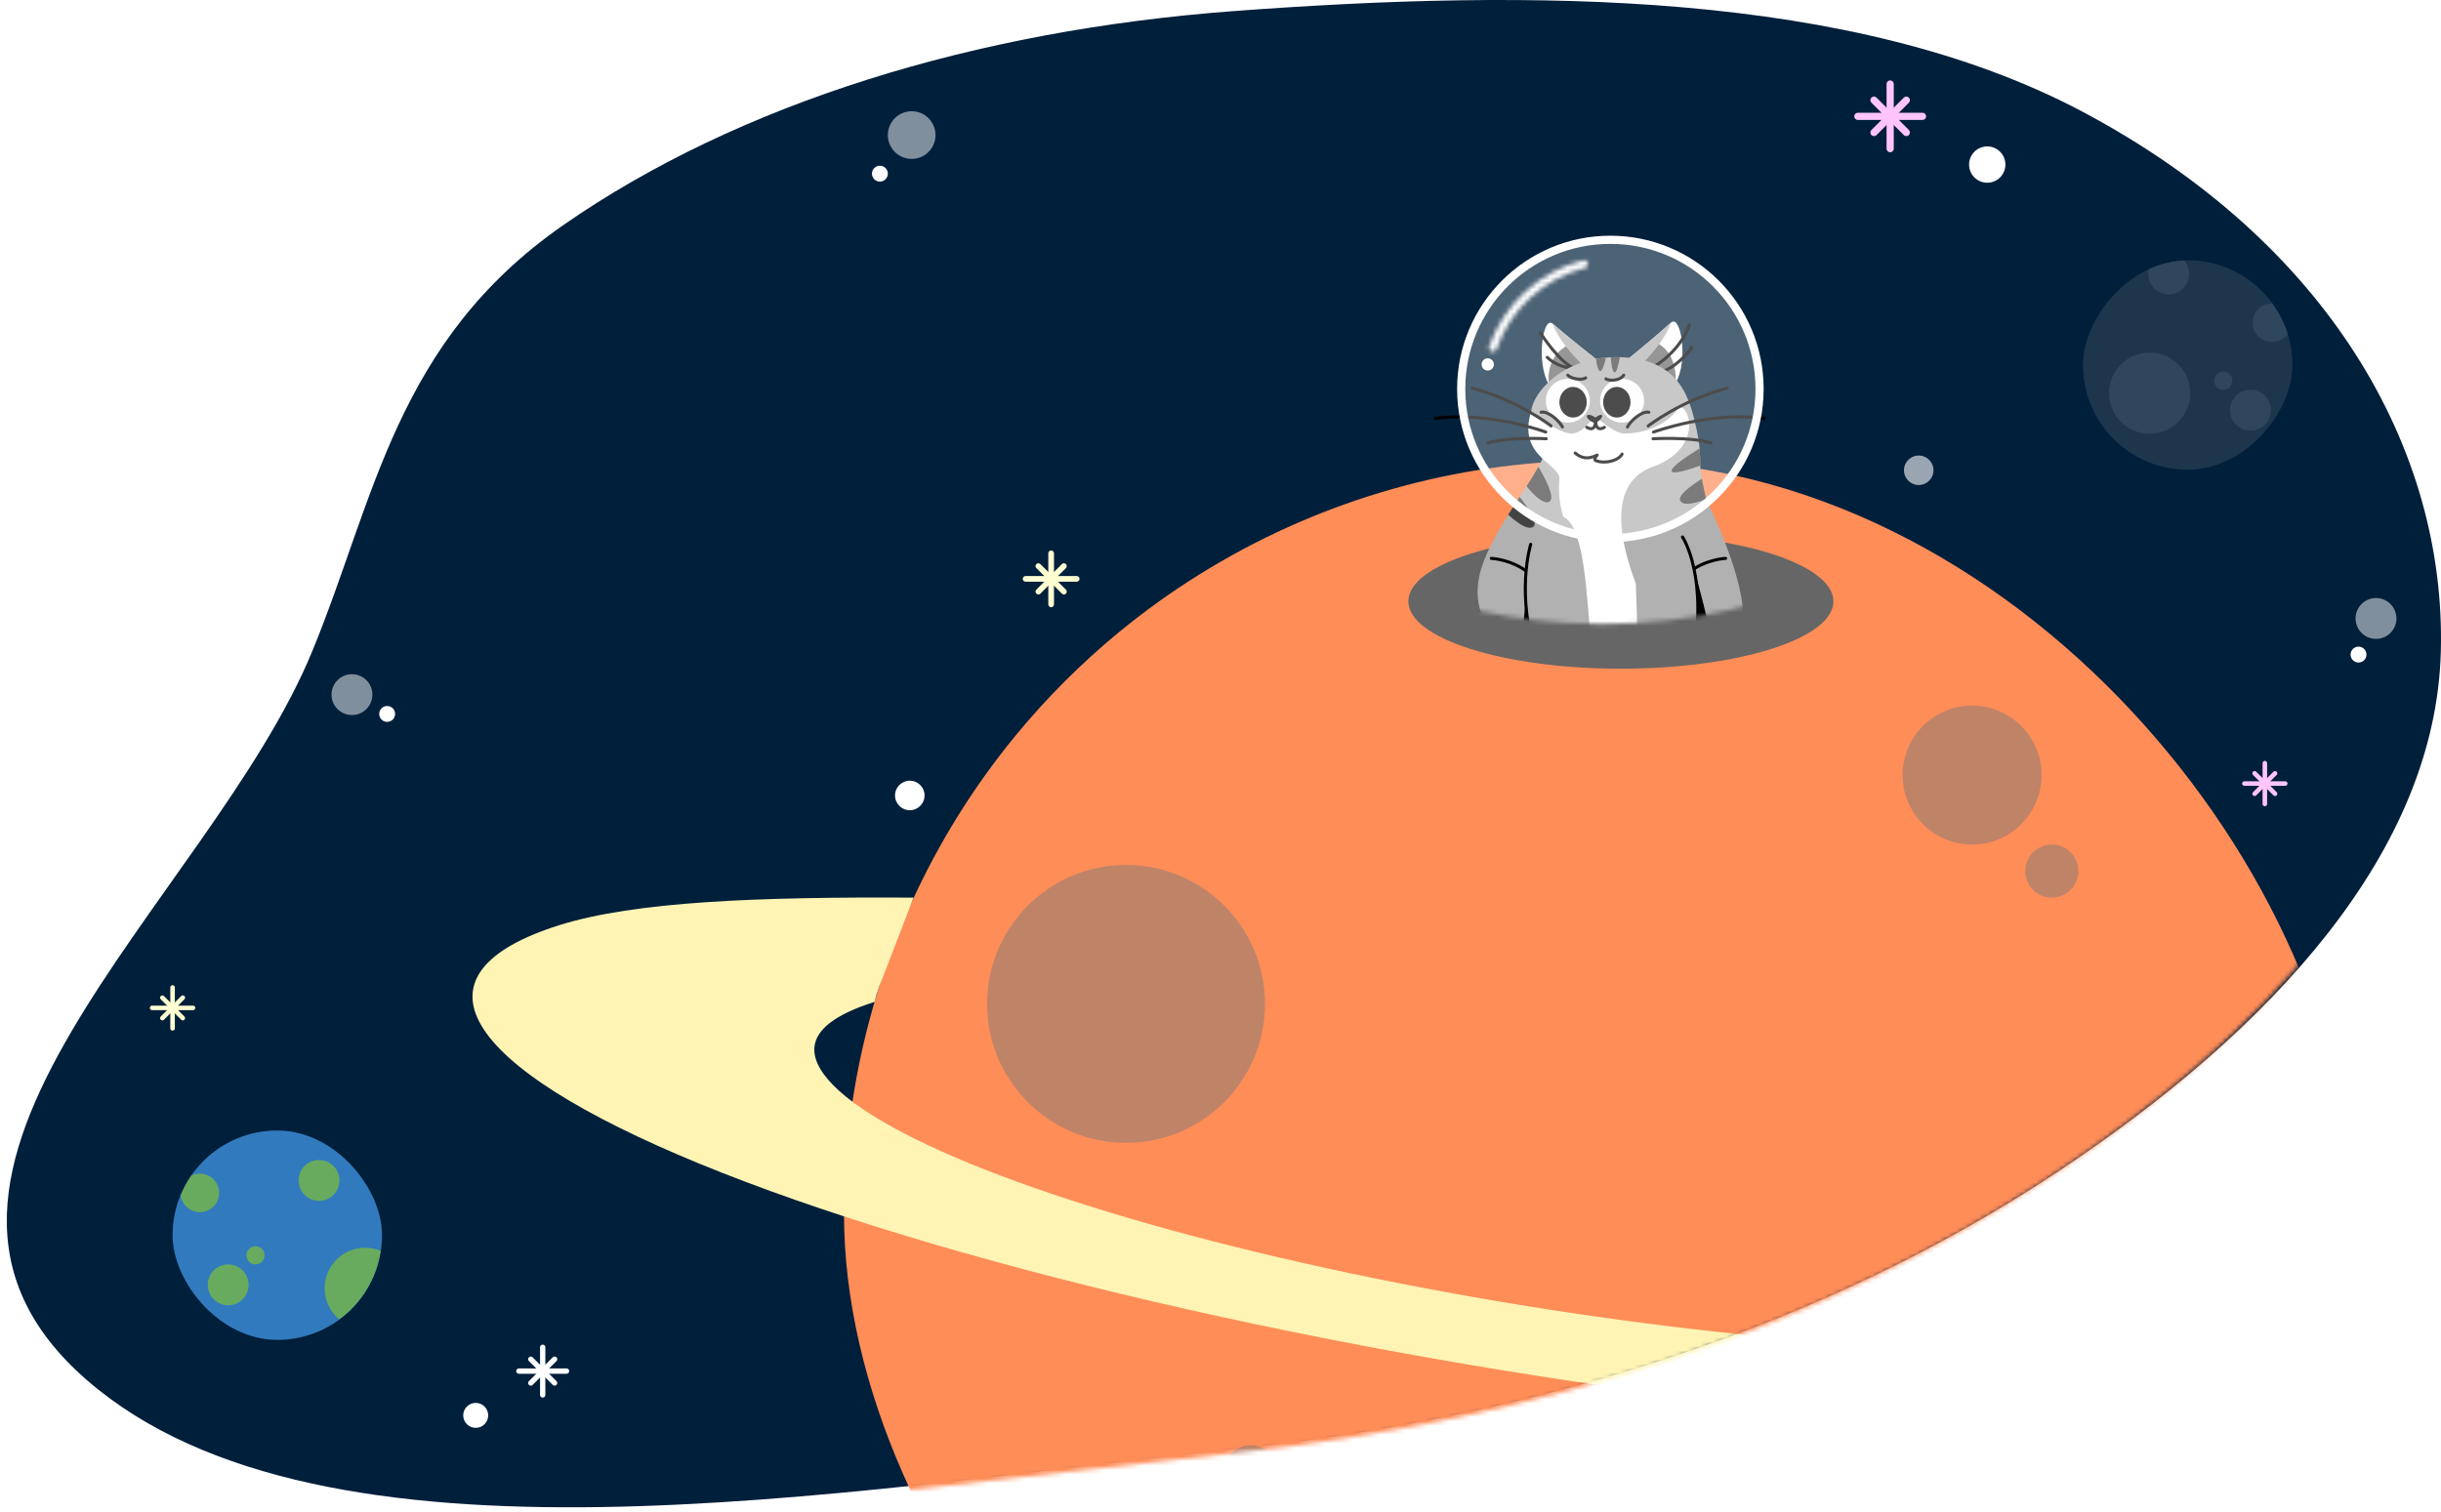
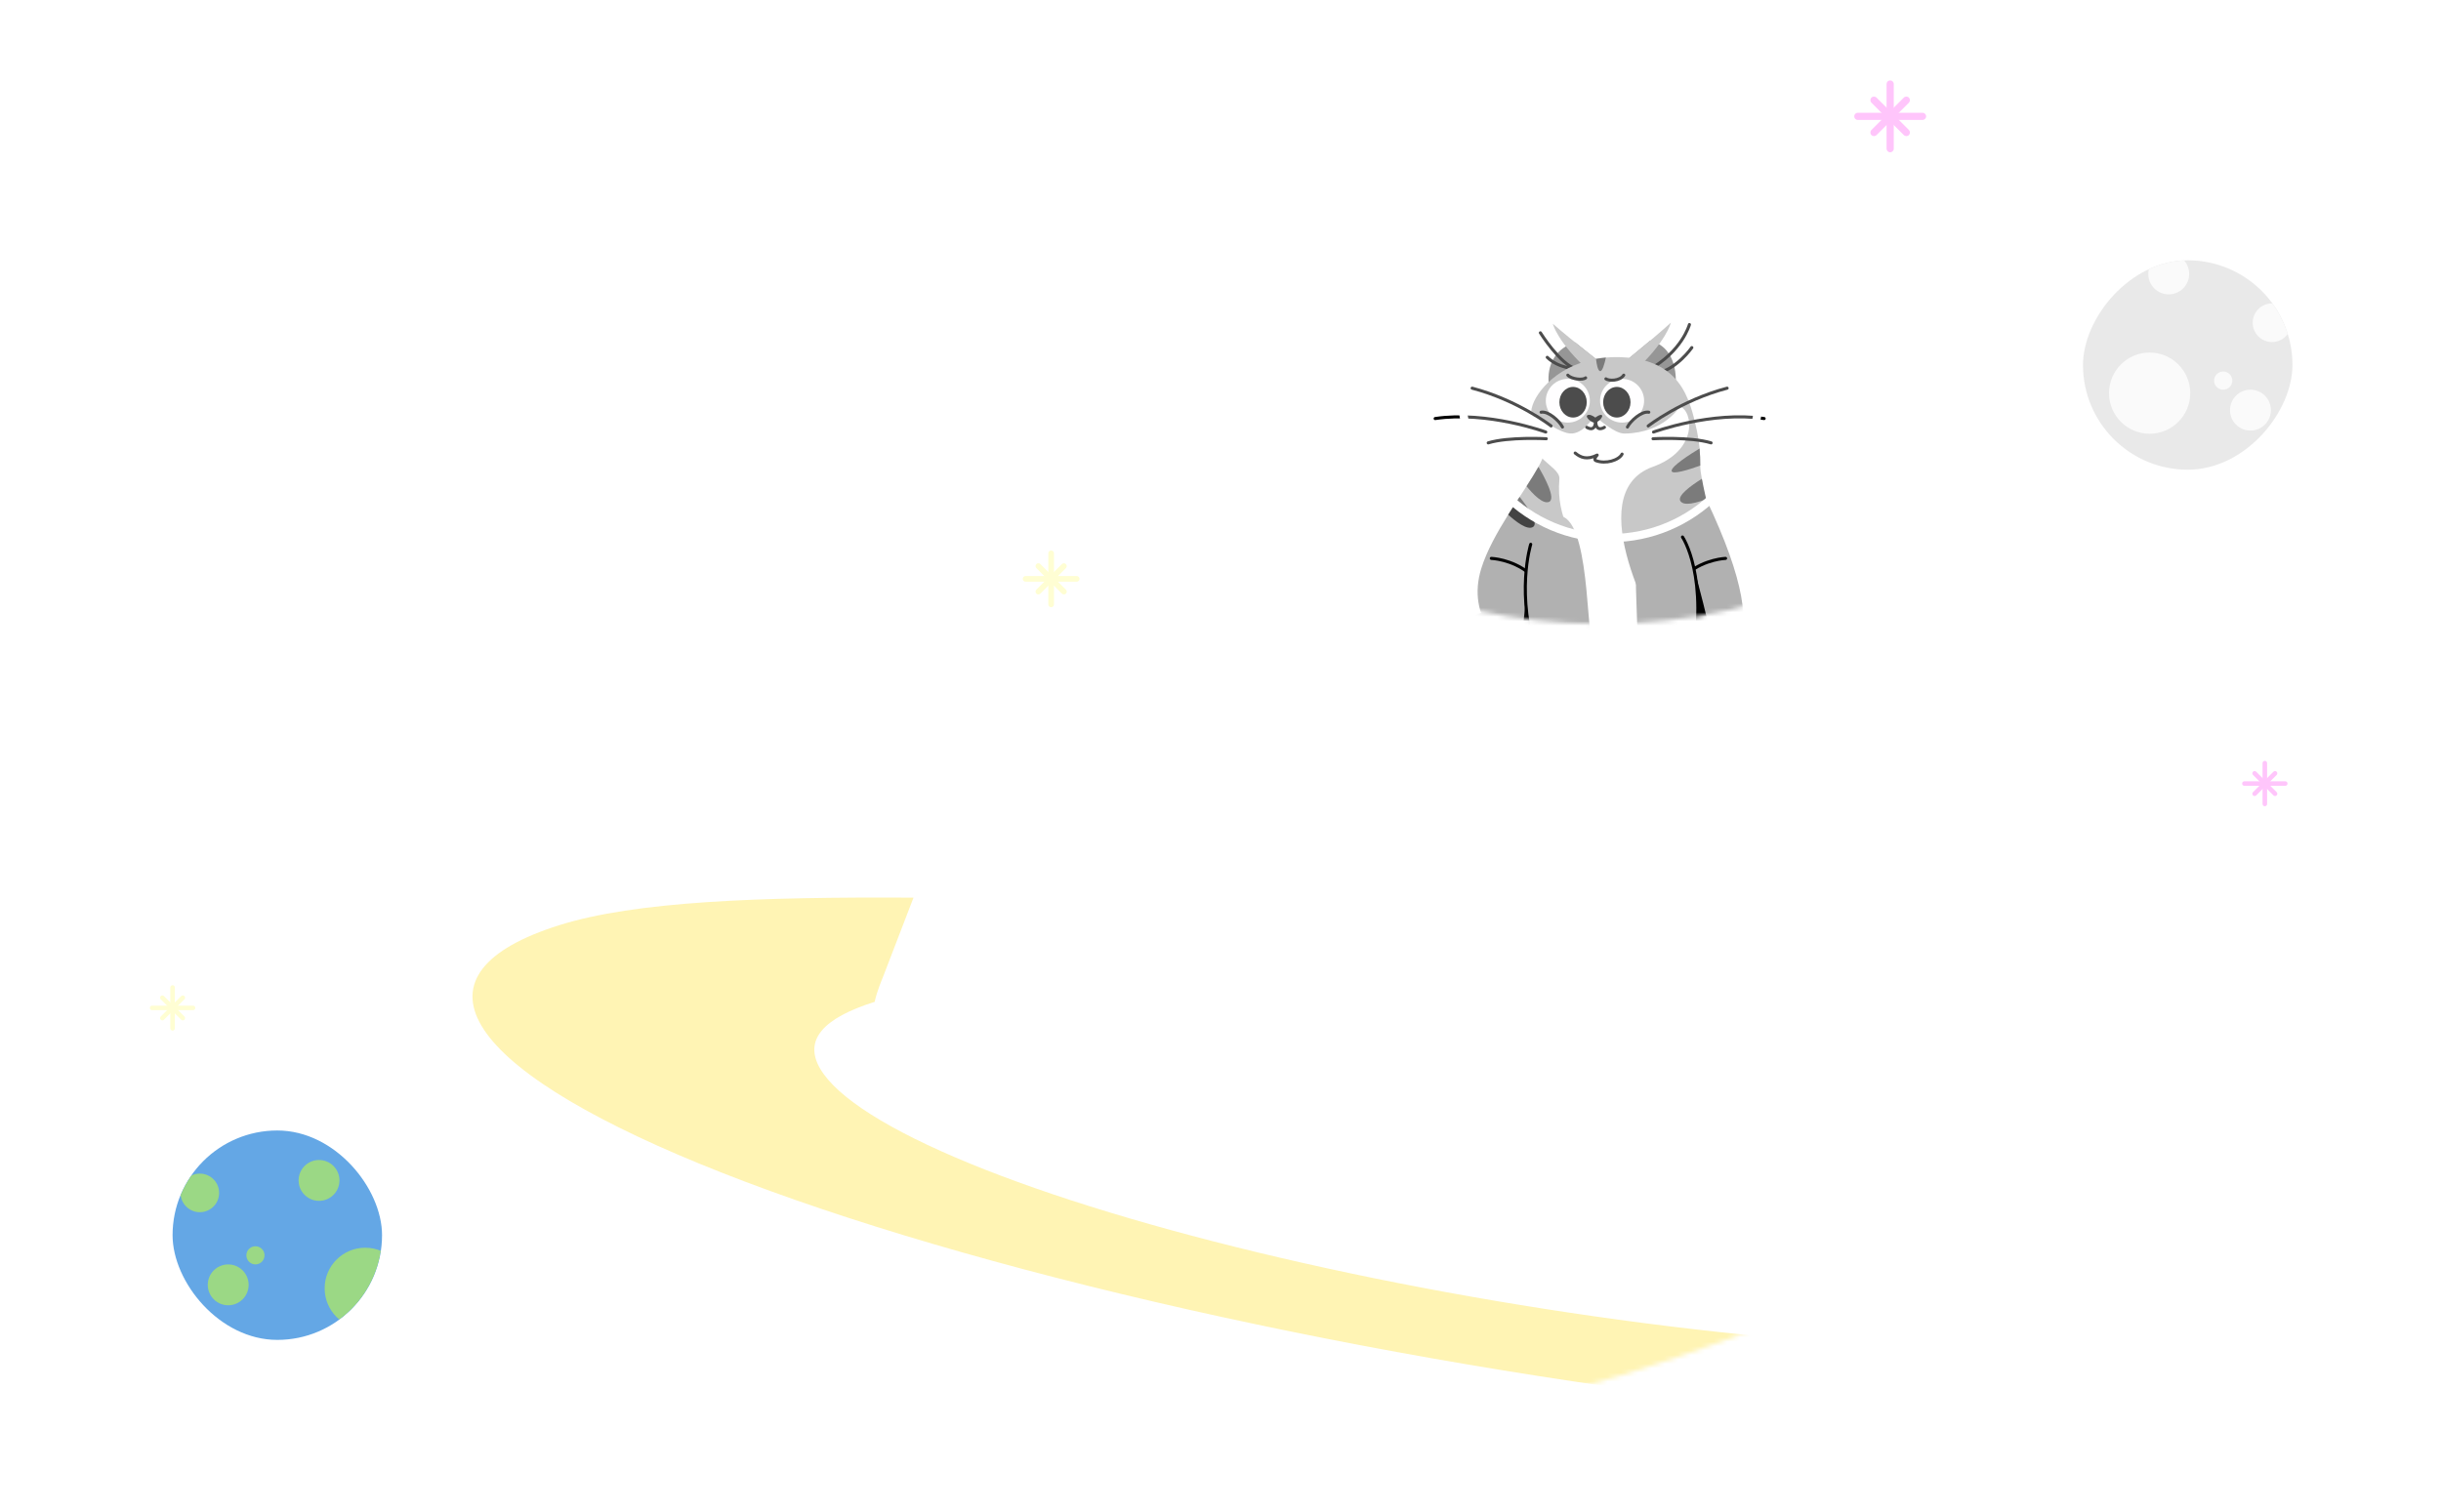
<svg xmlns="http://www.w3.org/2000/svg" width="552" height="342" viewBox="0 0 552 342" fill="none">
-   <path fill-rule="evenodd" clip-rule="evenodd" d="M551.962 147.374C550.782 192.593 513.971 232.898 464.672 265.487C414.224 298.835 350.765 320.276 278.982 327.823C189.96 337.183 73.163 358.523 19.745 312.268C-34.45 265.341 47.391 203.702 70.586 147.374C84.802 112.853 89.489 77.26 127.362 50.932C167.05 23.344 220.592 6.868 278.982 2.507C346.185 -2.511 418.983 -2.297 470.939 25.275C526.378 54.696 553.16 101.456 551.962 147.374Z" fill="#001F3B" />
  <mask id="mask0_6232_8733" style="mask-type:alpha" maskUnits="userSpaceOnUse" x="-1" y="1" width="552" height="341">
    <path fill-rule="evenodd" clip-rule="evenodd" d="M550.421 148.402C549.241 193.621 512.431 233.926 463.132 266.515C412.684 299.863 349.225 321.304 277.442 328.851C188.42 338.211 71.623 359.55 18.205 313.296C-35.99 266.369 45.85 204.73 69.046 148.402C83.261 113.881 87.949 78.288 125.821 51.96C165.509 24.371 219.052 7.895 277.442 3.535C344.644 -1.483 417.443 -1.269 469.399 26.303C524.837 55.724 551.619 102.484 550.421 148.402Z" fill="#001F3B" />
  </mask>
  <g mask="url(#mask0_6232_8733)">
    <g clip-path="url(#clip0_6232_8733)">
      <ellipse cx="361.393" cy="274.683" rx="170.529" ry="170.529" fill="#FF8D58" />
      <g filter="url(#filter0_i_6232_8733)">
        <ellipse cx="249.093" cy="223.386" rx="31.425" ry="31.425" fill="#BF8368" />
      </g>
      <g filter="url(#filter1_i_6232_8733)">
        <ellipse cx="361.855" cy="125.863" rx="48.062" ry="15.239" fill="#666666" />
      </g>
      <g filter="url(#filter2_i_6232_8733)">
        <ellipse cx="519.908" cy="314.892" rx="24.956" ry="24.956" fill="#D9D9D9" />
      </g>
      <g filter="url(#filter3_i_6232_8733)">
        <ellipse cx="440.419" cy="171.626" rx="15.713" ry="15.713" fill="#BF8368" />
      </g>
      <g filter="url(#filter4_i_6232_8733)">
        <ellipse cx="15.713" cy="15.713" rx="15.713" ry="15.713" transform="matrix(1 0 0 -1 243.549 366.651)" fill="#BF8368" />
      </g>
      <g filter="url(#filter5_i_6232_8733)">
        <circle cx="462.139" cy="193.346" r="6.008" fill="#BF8368" />
      </g>
      <g filter="url(#filter6_i_6232_8733)">
        <circle cx="6.008" cy="6.008" r="6.008" transform="matrix(1 0 0 -1 274.973 335.225)" fill="#BF8368" />
      </g>
    </g>
    <path d="M593.367 291.627C600.87 301.35 596.76 309.537 581.461 315.341C566.162 321.145 540.229 324.357 506.341 324.643C472.454 324.93 431.84 322.282 388.697 316.972C345.553 311.662 301.445 303.884 260.928 294.44C220.41 284.996 184.954 274.229 158.222 263.252C131.489 252.275 114.45 241.485 108.865 231.998C103.279 222.511 109.35 214.67 126.45 209.285C143.55 203.901 171.5 202.85 206.576 203.051L199.644 221.075C199.644 221.075 198.258 224.31 197.795 226.62C186.086 230.307 181.667 235.278 185.492 241.775C189.317 248.271 200.984 255.659 219.289 263.176C237.594 270.693 261.873 278.065 289.617 284.532C317.361 290.999 347.565 296.325 377.107 299.961C406.649 303.597 434.459 305.41 457.664 305.214C480.869 305.017 498.626 302.818 509.102 298.844C519.578 294.87 522.393 289.264 517.255 282.606L593.367 291.627Z" fill="#FFF4B4" />
    <circle cx="533.347" cy="148.069" r="1.797" transform="rotate(87.097 533.347 148.069)" fill="white" />
    <circle cx="537.302" cy="139.898" r="4.621" transform="rotate(87.097 537.302 139.898)" fill="white" fill-opacity="0.5" />
  </g>
  <g opacity="0.2">
    <g clip-path="url(#clip1_6232_8733)">
      <circle cx="23.685" cy="23.685" r="23.685" transform="matrix(-1 0 0 1 518.409 58.88)" fill="#939393" />
      <g filter="url(#filter7_i_6232_8733)">
        <circle cx="4.365" cy="4.365" r="4.365" transform="matrix(-1 0 0 1 517.383 68.124)" fill="#E6E6E6" />
      </g>
      <g filter="url(#filter8_i_6232_8733)">
        <circle cx="9.179" cy="9.179" r="9.179" transform="matrix(-1 0 0 1 493.249 78.393)" fill="#E6E6E6" />
      </g>
      <g filter="url(#filter9_i_6232_8733)">
        <circle cx="4.621" cy="4.621" r="4.621" transform="matrix(-1 0 0 1 494.276 56.827)" fill="#E6E6E6" />
      </g>
      <g filter="url(#filter10_i_6232_8733)">
        <circle cx="508.14" cy="92.259" r="4.621" transform="rotate(180 508.14 92.259)" fill="#E6E6E6" />
      </g>
      <g filter="url(#filter11_i_6232_8733)">
        <ellipse cx="502.491" cy="85.582" rx="2.054" ry="2.054" transform="rotate(180 502.491 85.582)" fill="#E6E6E6" />
      </g>
    </g>
  </g>
  <path fill-rule="evenodd" clip-rule="evenodd" d="M231.283 130.94C231.283 130.586 231.571 130.298 231.925 130.298H243.479C243.833 130.298 244.121 130.586 244.121 130.94C244.121 131.295 243.833 131.582 243.479 131.582H231.925C231.571 131.582 231.283 131.295 231.283 130.94Z" fill="#FFFED3" />
  <path fill-rule="evenodd" clip-rule="evenodd" d="M237.702 124.521C238.057 124.521 238.344 124.808 238.344 125.163V136.716C238.344 137.071 238.057 137.358 237.702 137.358C237.348 137.358 237.061 137.071 237.061 136.716V125.163C237.061 124.808 237.348 124.521 237.702 124.521Z" fill="#FFFED3" />
  <path fill-rule="evenodd" clip-rule="evenodd" d="M234.36 127.597C234.611 127.347 235.017 127.347 235.268 127.597L241.044 133.374C241.295 133.625 241.295 134.031 241.044 134.282C240.794 134.532 240.387 134.532 240.137 134.282L234.36 128.505C234.109 128.254 234.109 127.848 234.36 127.597Z" fill="#FFFED3" />
  <path fill-rule="evenodd" clip-rule="evenodd" d="M241.044 127.597C241.295 127.848 241.295 128.254 241.044 128.505L235.268 134.282C235.017 134.532 234.611 134.532 234.36 134.282C234.109 134.031 234.109 133.625 234.36 133.374L240.137 127.597C240.387 127.347 240.794 127.347 241.044 127.597Z" fill="#FFFED3" />
  <path fill-rule="evenodd" clip-rule="evenodd" d="M507.027 177.24C507.027 176.956 507.257 176.727 507.54 176.727H516.783C517.067 176.727 517.297 176.956 517.297 177.24C517.297 177.524 517.067 177.754 516.783 177.754H507.54C507.257 177.754 507.027 177.524 507.027 177.24Z" fill="#FFC5FB" />
  <path fill-rule="evenodd" clip-rule="evenodd" d="M512.162 172.105C512.445 172.105 512.675 172.335 512.675 172.619V181.862C512.675 182.145 512.445 182.375 512.162 182.375C511.878 182.375 511.648 182.145 511.648 181.862V172.619C511.648 172.335 511.878 172.105 512.162 172.105Z" fill="#FFC5FB" />
  <path fill-rule="evenodd" clip-rule="evenodd" d="M509.488 174.567C509.688 174.367 510.013 174.367 510.214 174.567L514.835 179.189C515.036 179.389 515.036 179.714 514.835 179.915C514.635 180.115 514.31 180.115 514.109 179.915L509.488 175.294C509.287 175.093 509.287 174.768 509.488 174.567Z" fill="#FFC5FB" />
  <path fill-rule="evenodd" clip-rule="evenodd" d="M514.835 174.567C515.036 174.768 515.036 175.093 514.835 175.294L510.214 179.915C510.013 180.115 509.688 180.115 509.488 179.915C509.287 179.714 509.287 179.389 509.488 179.189L514.109 174.567C514.31 174.367 514.635 174.367 514.835 174.567Z" fill="#FFC5FB" />
  <path fill-rule="evenodd" clip-rule="evenodd" d="M419.306 26.316C419.306 25.867 419.67 25.503 420.119 25.503H434.753C435.202 25.503 435.566 25.867 435.566 26.316C435.566 26.765 435.202 27.13 434.753 27.13H420.119C419.67 27.13 419.306 26.765 419.306 26.316Z" fill="#FFC5FB" />
  <path fill-rule="evenodd" clip-rule="evenodd" d="M427.436 18.186C427.885 18.186 428.249 18.55 428.249 18.999V33.633C428.249 34.083 427.885 34.447 427.436 34.447C426.987 34.447 426.623 34.083 426.623 33.633V18.999C426.623 18.55 426.987 18.186 427.436 18.186Z" fill="#FFC5FB" />
  <path fill-rule="evenodd" clip-rule="evenodd" d="M423.203 22.083C423.52 21.765 424.035 21.765 424.353 22.083L431.67 29.4C431.987 29.718 431.987 30.232 431.67 30.55C431.352 30.867 430.838 30.867 430.52 30.55L423.203 23.233C422.885 22.915 422.885 22.4 423.203 22.083Z" fill="#FFC5FB" />
  <path fill-rule="evenodd" clip-rule="evenodd" d="M431.67 22.083C431.987 22.4 431.987 22.915 431.67 23.233L424.353 30.55C424.035 30.867 423.52 30.867 423.203 30.55C422.885 30.232 422.885 29.718 423.203 29.4L430.52 22.083C430.838 21.765 431.352 21.765 431.67 22.083Z" fill="#FFC5FB" />
  <path fill-rule="evenodd" clip-rule="evenodd" d="M116.732 310.148C116.732 309.817 117.001 309.549 117.331 309.549H128.115C128.446 309.549 128.714 309.817 128.714 310.148C128.714 310.479 128.446 310.747 128.115 310.747H117.331C117.001 310.747 116.732 310.479 116.732 310.148Z" fill="white" />
  <path fill-rule="evenodd" clip-rule="evenodd" d="M122.723 304.157C123.054 304.157 123.322 304.425 123.322 304.756V315.54C123.322 315.87 123.054 316.139 122.723 316.139C122.392 316.139 122.124 315.87 122.124 315.54V304.756C122.124 304.425 122.392 304.157 122.723 304.157Z" fill="white" />
  <path fill-rule="evenodd" clip-rule="evenodd" d="M119.604 307.029C119.838 306.795 120.217 306.795 120.451 307.029L125.843 312.421C126.076 312.655 126.076 313.034 125.843 313.268C125.609 313.502 125.229 313.502 124.995 313.268L119.604 307.876C119.37 307.642 119.37 307.263 119.604 307.029Z" fill="white" />
  <path fill-rule="evenodd" clip-rule="evenodd" d="M125.843 307.029C126.076 307.263 126.076 307.642 125.843 307.876L120.451 313.268C120.217 313.502 119.838 313.502 119.604 313.268C119.37 313.034 119.37 312.655 119.604 312.421L124.995 307.029C125.229 306.795 125.609 306.795 125.843 307.029Z" fill="white" />
  <g clip-path="url(#clip2_6232_8733)">
    <path d="M34.404 227.99H43.646" stroke="#FFFED3" stroke-width="1.027" stroke-linecap="round" stroke-linejoin="round" />
    <path d="M39.025 232.612V223.369" stroke="#FFFED3" stroke-width="1.027" stroke-linecap="round" stroke-linejoin="round" />
    <path d="M36.715 225.679L41.336 230.3" stroke="#FFFED3" stroke-width="1.027" stroke-linecap="round" stroke-linejoin="round" />
    <path d="M36.715 230.3L41.336 225.679" stroke="#FFFED3" stroke-width="1.027" stroke-linecap="round" stroke-linejoin="round" />
  </g>
  <g opacity="0.8">
    <g clip-path="url(#clip3_6232_8733)">
      <circle cx="62.71" cy="279.403" r="23.685" fill="#3D91DE" />
      <g filter="url(#filter12_i_6232_8733)">
        <circle cx="44.417" cy="269.326" r="4.365" fill="#82CE66" />
      </g>
      <g filter="url(#filter13_i_6232_8733)">
        <circle cx="80.554" cy="290.058" r="9.179" fill="#82CE66" />
      </g>
      <g filter="url(#filter14_i_6232_8733)">
        <circle cx="71.375" cy="266.502" r="4.621" fill="#82CE66" />
      </g>
      <g filter="url(#filter15_i_6232_8733)">
        <circle cx="4.621" cy="4.621" r="4.621" transform="matrix(1 0 0 -1 46.215 294.745)" fill="#82CE66" />
      </g>
      <g filter="url(#filter16_i_6232_8733)">
        <ellipse cx="2.054" cy="2.054" rx="2.054" ry="2.054" transform="matrix(1 0 0 -1 55.457 285.501)" fill="#82CE66" />
      </g>
    </g>
  </g>
  <circle cx="433.897" cy="106.378" r="3.338" fill="white" fill-opacity="0.6" />
  <circle cx="198.977" cy="39.283" r="1.797" fill="white" />
  <circle cx="206.165" cy="30.553" r="5.392" fill="white" fill-opacity="0.5" />
  <circle cx="205.738" cy="179.936" r="3.338" fill="white" />
  <circle cx="87.55" cy="161.493" r="1.797" fill="white" />
  <circle cx="107.576" cy="320.162" r="2.824" fill="white" />
  <circle cx="79.59" cy="157.128" r="4.621" fill="white" fill-opacity="0.5" />
  <ellipse cx="449.388" cy="37.228" rx="4.108" ry="4.108" fill="white" />
  <mask id="mask1_6232_8733" style="mask-type:alpha" maskUnits="userSpaceOnUse" x="289" y="63" width="146" height="79">
    <ellipse cx="362.318" cy="102.307" rx="72.556" ry="38.82" fill="#666666" />
  </mask>
  <g mask="url(#mask1_6232_8733)">
    <path d="M338.492 140.055C338.945 141.03 336.518 142.621 334.05 144.532C333.504 144.955 332.955 145.393 332.437 145.847C332.049 146.178 331.681 146.519 331.339 146.862C330.71 147.503 330.186 148.156 329.834 148.822C329.492 149.463 329.319 150.104 329.377 150.745C329.439 151.398 329.732 152.051 330.343 152.692C330.377 152.738 330.414 152.775 330.454 152.814C330.975 153.339 331.681 153.624 332.388 153.845C332.413 153.857 332.434 153.863 332.462 153.869C333.181 154.087 333.921 154.268 334.67 154.421C335.528 154.602 336.401 154.765 337.261 154.933C340.136 155.507 342.906 156.224 344.698 158.42C345.096 158.911 345.438 159.484 345.497 160.116C345.614 161.318 344.722 162.379 343.788 163.155C341.462 165.087 338.492 166.228 335.466 166.39C334.729 166.433 333.992 166.415 333.261 166.338C332.058 166.212 330.876 165.924 329.754 165.489C329.054 165.225 328.375 164.9 327.724 164.526C326.222 163.667 324.883 162.539 323.795 161.201C323.742 161.137 323.696 161.076 323.643 161.014C323.159 160.401 322.727 159.739 322.37 159.046C322.08 158.488 321.836 157.908 321.648 157.307C321.025 155.317 321.062 153.198 321.598 151.186C321.888 150.079 322.329 149.012 322.891 148.003C323.23 147.39 323.619 146.807 324.041 146.261C324.526 145.639 326.043 144.148 327.94 142.64C328.582 142.124 329.266 141.612 329.976 141.125C333.369 138.803 337.169 137.206 338.492 140.055Z" fill="#B1B1B1" />
    <path d="M331.783 142.219C332.604 142.83 333.285 143.753 334.047 144.528C333.501 144.952 332.952 145.39 332.434 145.844C332.206 145.596 331.971 145.338 331.721 145.077C330.639 143.952 329.371 143.17 327.94 142.636C328.582 142.124 329.266 141.612 329.976 141.125C330.608 141.431 331.213 141.793 331.786 142.222L331.783 142.219Z" fill="#434343" />
    <path d="M366.241 82.777C367.194 83.32 368.265 83.792 369.363 84.206C373.798 85.856 378.795 86.515 378.949 86.536H378.952C381.821 81.789 380.143 70.9 377.842 72.994C376.488 74.224 374.807 75.671 373.144 77.073C369.643 80.029 366.238 82.774 366.238 82.774L366.241 82.777Z" fill="white" />
    <path d="M366.24 82.777C367.193 83.32 368.264 83.792 369.362 84.206C373.797 85.856 378.794 86.516 378.948 86.537H378.951C378.951 86.537 379.596 78.561 373.143 77.077C369.642 80.033 366.237 82.777 366.237 82.777H366.24Z" fill="#6A6A6A" />
    <path d="M382.041 73.417C382.041 73.417 380.372 79.562 372.695 83.736" stroke="black" stroke-width="0.693" stroke-linecap="round" stroke-linejoin="round" />
    <path d="M382.587 78.627C382.587 78.627 379.08 83.632 374.63 84.414" stroke="black" stroke-width="0.693" stroke-linecap="round" stroke-linejoin="round" />
    <path d="M366.24 82.775C367.193 83.318 368.264 83.79 369.362 84.204C376.838 77.366 377.844 72.993 377.844 72.993C373.64 76.805 366.24 82.775 366.24 82.775Z" fill="#B1B1B1" />
    <path d="M362.79 82.684C361.853 83.267 360.801 83.785 359.718 84.242C355.283 86.106 350.261 86.953 350.261 86.953C347.35 82.267 348.846 71.212 351.156 73.242C352.596 74.503 354.413 76.005 356.177 77.434C359.579 80.191 362.793 82.684 362.793 82.684H362.79Z" fill="white" />
    <path d="M362.79 82.685C361.852 83.268 360.801 83.786 359.718 84.243C355.283 86.107 350.261 86.954 350.261 86.954C350.261 86.954 348.947 79.772 356.177 77.435C359.579 80.192 362.793 82.685 362.793 82.685H362.79Z" fill="#6A6A6A" />
    <path d="M348.337 75.281C348.337 75.281 352.797 82.393 356.393 83.451C356.393 83.451 352.442 83.334 349.888 80.826" stroke="black" stroke-width="0.693" stroke-linecap="round" stroke-linejoin="round" />
    <path d="M362.79 82.684C361.856 83.266 360.801 83.784 359.721 84.241C352.217 77.618 351.156 73.242 351.156 73.242C355.375 76.934 362.79 82.684 362.79 82.684Z" fill="#B1B1B1" />
    <path d="M381.643 150.714C371.57 150.674 354.618 150.3 348.257 149.325C339.242 147.942 331.54 139.644 334.979 128.57C336.204 124.633 338.582 120.386 341.058 116.427C341.925 115.041 342.801 113.692 343.643 112.394C344.186 111.566 344.71 110.763 345.207 109.987C346.25 108.371 347.181 106.887 347.894 105.593C349.069 103.446 349.642 101.827 349.124 100.993C349.124 100.993 345.981 97.013 346.268 93.035C346.509 89.68 351.425 82.891 360.922 81.183C361.641 81.045 362.381 80.95 363.155 80.885C363.51 80.852 363.877 80.824 364.244 80.809C364.913 80.775 365.604 80.772 366.311 80.79C366.446 80.797 366.585 80.8 366.718 80.806C380.018 81.373 382.162 90.189 383.735 97.442C384.009 98.711 384.216 100.058 384.336 101.453C384.45 102.719 384.503 104.02 384.49 105.317C384.484 106.08 384.623 107.092 384.851 108.313C385.095 109.622 385.064 111.3 385.826 112.906C403.839 150.745 388.389 150.745 381.643 150.717V150.714Z" fill="#B1B1B1" />
    <path d="M337.24 126.308C337.24 126.308 355.728 126.985 349.645 150.745" stroke="black" stroke-width="0.693" stroke-linecap="round" stroke-linejoin="round" />
    <path d="M390.215 126.308C390.215 126.308 371.726 126.985 377.809 150.745" stroke="black" stroke-width="0.693" stroke-linecap="round" stroke-linejoin="round" />
    <path d="M345.208 134.543C345.208 134.543 344.138 142.838 344.054 148.14C344.054 148.14 348.493 150.109 353.462 150.005L345.205 134.54L345.208 134.543Z" fill="black" />
    <path d="M388.105 150.012C386.208 150.965 380.752 150.643 378.688 150.695L383.071 128.484C383.071 128.484 387.035 142.879 388.105 150.012Z" fill="black" />
    <path d="M363.151 80.885C362.846 82.305 362.349 84.102 361.816 83.952C361.307 83.817 361.054 82.373 360.921 81.18C361.64 81.048 362.38 80.953 363.154 80.885H363.151Z" fill="#434343" />
-     <path d="M366.307 80.793C366.029 82.375 365.576 84.399 365.085 84.237C364.586 84.071 364.348 82.185 364.243 80.811C364.912 80.778 365.603 80.771 366.307 80.793Z" fill="#434343" />
    <path d="M350.308 113.516C348.904 114.154 346.585 111.689 345.209 109.99C346.252 108.374 347.183 106.893 347.896 105.599C349.247 107.877 351.915 112.79 350.308 113.52V113.516Z" fill="#434343" />
    <path d="M346.689 119.193C345.384 120.046 342.676 117.899 341.056 116.421C341.923 115.035 342.796 113.686 343.641 112.392C345.399 114.612 348.021 118.325 346.689 119.193Z" fill="#434343" />
    <path d="M385.827 112.903C383.788 113.698 380.889 114.547 380.028 113.388C379.131 112.186 382.437 109.812 384.849 108.31C385.096 109.622 385.448 111.168 385.824 112.903H385.827Z" fill="#434343" />
    <path d="M384.488 105.316C382.169 106.154 378.063 107.494 378.011 106.506C377.959 105.445 382.305 102.682 384.334 101.453C384.448 102.719 384.501 104.019 384.488 105.316Z" fill="#434343" />
    <path d="M346.266 93.035C346.266 93.035 352.669 98.432 355.634 98.052C358.598 97.671 360.001 94.271 360.766 94.448C361.531 94.626 364.961 98.11 367.401 98.073C376.376 97.944 379.877 91.937 379.877 91.937C382.851 92.937 384.125 101.873 373.755 105.595C356.676 111.725 375.615 144.09 375.615 144.09C375.615 144.09 353.416 161.324 356.479 125.534C356.772 122.109 351.812 117.797 352.636 108.358C352.932 104.97 343.009 103.302 346.266 93.035Z" fill="white" />
    <path d="M358.826 96.656C358.826 96.656 360.704 97.926 360.8 95.387" stroke="black" stroke-width="0.693" stroke-linecap="round" stroke-linejoin="round" />
    <path d="M362.82 96.656C362.82 96.656 360.942 97.926 360.846 95.387" stroke="black" stroke-width="0.693" stroke-linecap="round" stroke-linejoin="round" />
    <path d="M360.77 94.449C360.261 94.09 359.407 93.603 358.928 93.952C358.45 94.302 359.82 95.624 360.616 95.611C361.464 95.596 362.537 94.281 362.287 93.959C361.96 93.538 360.77 94.449 360.77 94.449Z" fill="black" />
    <path d="M366.815 102.716C366.109 104.102 363.114 105.055 360.85 104.188C360.554 104.074 360.575 103.58 361.18 102.939C358.826 104.117 357.395 103.464 356.208 102.479" stroke="black" stroke-width="0.693" stroke-linecap="round" stroke-linejoin="round" />
    <path d="M368.837 95.168C371.35 94.058 372.481 91.133 371.365 88.635C370.248 86.137 367.306 85.012 364.794 86.122C362.281 87.232 361.15 90.157 362.266 92.655C363.383 95.153 366.325 96.278 368.837 95.168Z" fill="#FFFEFF" />
    <path d="M365.628 94.446C367.336 94.446 368.721 92.896 368.721 90.984C368.721 89.072 367.336 87.522 365.628 87.522C363.919 87.522 362.534 89.072 362.534 90.984C362.534 92.896 363.919 94.446 365.628 94.446Z" fill="black" />
    <path d="M363.151 85.693C363.801 86.187 366.306 86.214 367.188 84.859" stroke="black" stroke-width="0.693" stroke-linecap="round" stroke-linejoin="round" />
    <path d="M368.021 96.597C368.718 95.217 371.226 92.932 372.857 93.248" stroke="black" stroke-width="0.693" stroke-linecap="round" stroke-linejoin="round" />
    <path d="M359.135 92.558C360.197 90.037 359.003 87.137 356.468 86.08C353.932 85.024 351.015 86.211 349.952 88.732C348.889 91.253 350.083 94.153 352.619 95.21C355.155 96.266 358.072 95.079 359.135 92.558Z" fill="#FFFEFF" />
    <path d="M355.728 94.447C357.437 94.447 358.822 92.897 358.822 90.985C358.822 89.073 357.437 87.522 355.728 87.522C354.019 87.522 352.634 89.073 352.634 90.985C352.634 92.897 354.019 94.447 355.728 94.447Z" fill="black" />
    <path d="M358.569 85.471C357.89 86.054 355.351 85.76 354.54 84.858" stroke="black" stroke-width="0.693" stroke-linecap="round" stroke-linejoin="round" />
    <path d="M353.334 96.596C352.637 95.216 350.13 92.931 348.498 93.247" stroke="black" stroke-width="0.693" stroke-linecap="round" stroke-linejoin="round" />
    <path d="M372.716 96.355C372.716 96.355 380.186 90.528 390.568 87.805" stroke="black" stroke-width="0.693" stroke-linecap="round" stroke-linejoin="round" />
    <path d="M373.921 97.73C373.921 97.73 387.076 92.913 398.936 94.676" stroke="black" stroke-width="0.693" stroke-linecap="round" stroke-linejoin="round" />
    <path d="M373.811 99.246C373.811 99.246 382.287 98.774 386.938 100.179" stroke="black" stroke-width="0.693" stroke-linecap="round" stroke-linejoin="round" />
    <path d="M350.76 96.355C350.76 96.355 343.29 90.528 332.907 87.805" stroke="black" stroke-width="0.693" stroke-linecap="round" stroke-linejoin="round" />
    <path d="M349.557 97.73C349.557 97.73 336.402 92.913 324.543 94.676" stroke="black" stroke-width="0.693" stroke-linecap="round" stroke-linejoin="round" />
    <path d="M349.669 99.246C349.669 99.246 341.193 98.774 336.541 100.179" stroke="black" stroke-width="0.693" stroke-linecap="round" stroke-linejoin="round" />
    <path d="M359.948 145.29C360.38 146.943 361.24 151.291 363.298 153.785C366.404 157.544 361.049 159.709 354.825 158.308C348.6 156.906 346.629 145.232 346.629 145.232C344.683 138.323 342.734 120.791 350.978 117.047C359.223 113.303 358.702 140.525 359.948 145.287V145.29Z" fill="#B1B1B1" />
    <path d="M346.152 123.124C346.152 123.124 342.562 134.543 347.685 149.315" stroke="black" stroke-width="0.693" stroke-linecap="round" stroke-linejoin="round" />
    <path d="M370.195 145.29C369.96 146.943 369.624 151.291 367.866 153.785C365.21 157.544 370.827 159.709 376.882 158.308C382.936 156.906 383.504 145.232 383.504 145.232C384.621 138.323 384.463 120.791 375.768 117.047C367.073 113.303 370.867 140.525 370.195 145.287V145.29Z" fill="#B1B1B1" />
    <path d="M380.472 121.472C380.472 121.472 386.57 130.307 382.615 150.706" stroke="black" stroke-width="0.693" stroke-linecap="round" stroke-linejoin="round" />
  </g>
  <circle cx="364.166" cy="87.978" r="33.736" fill="white" fill-opacity="0.3" stroke="white" stroke-width="1.849" />
  <mask id="path-104-inside-1_6232_8733" fill="white">
    <path d="M359.105 59.532C359 59.057 358.528 58.757 358.057 58.877C353.166 60.117 348.654 62.552 344.93 65.97C341.206 69.387 338.393 73.674 336.738 78.44C336.578 78.9 336.837 79.395 337.301 79.541C337.765 79.687 338.258 79.429 338.419 78.97C339.98 74.498 342.624 70.476 346.121 67.267C349.618 64.059 353.851 61.769 358.441 60.597C358.912 60.476 359.211 60.007 359.105 59.532Z" />
  </mask>
  <path d="M359.105 59.532C359 59.057 358.528 58.757 358.057 58.877C353.166 60.117 348.654 62.552 344.93 65.97C341.206 69.387 338.393 73.674 336.738 78.44C336.578 78.9 336.837 79.395 337.301 79.541C337.765 79.687 338.258 79.429 338.419 78.97C339.98 74.498 342.624 70.476 346.121 67.267C349.618 64.059 353.851 61.769 358.441 60.597C358.912 60.476 359.211 60.007 359.105 59.532Z" stroke="white" stroke-width="14.789" stroke-linejoin="round" mask="url(#path-104-inside-1_6232_8733)" />
  <ellipse cx="336.438" cy="82.434" rx="1.386" ry="1.386" fill="white" />
  <defs>
    <filter id="filter0_i_6232_8733" x="217.668" y="191.96" width="66.548" height="66.548" filterUnits="userSpaceOnUse" color-interpolation-filters="sRGB">
      <feFlood flood-opacity="0" result="BackgroundImageFix" />
      <feBlend mode="normal" in="SourceGraphic" in2="BackgroundImageFix" result="shape" />
      <feColorMatrix in="SourceAlpha" type="matrix" values="0 0 0 0 0 0 0 0 0 0 0 0 0 0 0 0 0 0 127 0" result="hardAlpha" />
      <feOffset dx="5.546" dy="3.697" />
      <feGaussianBlur stdDeviation="1.849" />
      <feComposite in2="hardAlpha" operator="arithmetic" k2="-1" k3="1" />
      <feColorMatrix type="matrix" values="0 0 0 0 0 0 0 0 0 0 0 0 0 0 0 0 0 0 0.15 0" />
      <feBlend mode="normal" in2="shape" result="effect1_innerShadow_6232_8733" />
    </filter>
    <filter id="filter1_i_6232_8733" x="313.792" y="110.624" width="100.736" height="35.089" filterUnits="userSpaceOnUse" color-interpolation-filters="sRGB">
      <feFlood flood-opacity="0" result="BackgroundImageFix" />
      <feBlend mode="normal" in="SourceGraphic" in2="BackgroundImageFix" result="shape" />
      <feColorMatrix in="SourceAlpha" type="matrix" values="0 0 0 0 0 0 0 0 0 0 0 0 0 0 0 0 0 0 127 0" result="hardAlpha" />
      <feOffset dx="4.689" dy="10.16" />
      <feGaussianBlur stdDeviation="2.305" />
      <feComposite in2="hardAlpha" operator="arithmetic" k2="-1" k3="1" />
      <feColorMatrix type="matrix" values="0 0 0 0 0 0 0 0 0 0 0 0 0 0 0 0 0 0 0.15 0" />
      <feBlend mode="normal" in2="shape" result="effect1_innerShadow_6232_8733" />
    </filter>
    <filter id="filter2_i_6232_8733" x="494.952" y="289.936" width="53.608" height="53.608" filterUnits="userSpaceOnUse" color-interpolation-filters="sRGB">
      <feFlood flood-opacity="0" result="BackgroundImageFix" />
      <feBlend mode="normal" in="SourceGraphic" in2="BackgroundImageFix" result="shape" />
      <feColorMatrix in="SourceAlpha" type="matrix" values="0 0 0 0 0 0 0 0 0 0 0 0 0 0 0 0 0 0 127 0" result="hardAlpha" />
      <feOffset dx="5.546" dy="3.697" />
      <feGaussianBlur stdDeviation="1.849" />
      <feComposite in2="hardAlpha" operator="arithmetic" k2="-1" k3="1" />
      <feColorMatrix type="matrix" values="0 0 0 0 0 0 0 0 0 0 0 0 0 0 0 0 0 0 0.15 0" />
      <feBlend mode="normal" in2="shape" result="effect1_innerShadow_6232_8733" />
    </filter>
    <filter id="filter3_i_6232_8733" x="424.706" y="155.913" width="35.123" height="35.122" filterUnits="userSpaceOnUse" color-interpolation-filters="sRGB">
      <feFlood flood-opacity="0" result="BackgroundImageFix" />
      <feBlend mode="normal" in="SourceGraphic" in2="BackgroundImageFix" result="shape" />
      <feColorMatrix in="SourceAlpha" type="matrix" values="0 0 0 0 0 0 0 0 0 0 0 0 0 0 0 0 0 0 127 0" result="hardAlpha" />
      <feOffset dx="5.546" dy="3.697" />
      <feGaussianBlur stdDeviation="1.849" />
      <feComposite in2="hardAlpha" operator="arithmetic" k2="-1" k3="1" />
      <feColorMatrix type="matrix" values="0 0 0 0 0 0 0 0 0 0 0 0 0 0 0 0 0 0 0.15 0" />
      <feBlend mode="normal" in2="shape" result="effect1_innerShadow_6232_8733" />
    </filter>
    <filter id="filter4_i_6232_8733" x="243.549" y="335.225" width="35.123" height="35.123" filterUnits="userSpaceOnUse" color-interpolation-filters="sRGB">
      <feFlood flood-opacity="0" result="BackgroundImageFix" />
      <feBlend mode="normal" in="SourceGraphic" in2="BackgroundImageFix" result="shape" />
      <feColorMatrix in="SourceAlpha" type="matrix" values="0 0 0 0 0 0 0 0 0 0 0 0 0 0 0 0 0 0 127 0" result="hardAlpha" />
      <feOffset dx="5.546" dy="3.697" />
      <feGaussianBlur stdDeviation="1.849" />
      <feComposite in2="hardAlpha" operator="arithmetic" k2="-1" k3="1" />
      <feColorMatrix type="matrix" values="0 0 0 0 0 0 0 0 0 0 0 0 0 0 0 0 0 0 0.15 0" />
      <feBlend mode="normal" in2="shape" result="effect1_innerShadow_6232_8733" />
    </filter>
    <filter id="filter5_i_6232_8733" x="456.131" y="187.338" width="13.864" height="15.713" filterUnits="userSpaceOnUse" color-interpolation-filters="sRGB">
      <feFlood flood-opacity="0" result="BackgroundImageFix" />
      <feBlend mode="normal" in="SourceGraphic" in2="BackgroundImageFix" result="shape" />
      <feColorMatrix in="SourceAlpha" type="matrix" values="0 0 0 0 0 0 0 0 0 0 0 0 0 0 0 0 0 0 127 0" result="hardAlpha" />
      <feOffset dx="1.849" dy="3.697" />
      <feGaussianBlur stdDeviation="1.849" />
      <feComposite in2="hardAlpha" operator="arithmetic" k2="-1" k3="1" />
      <feColorMatrix type="matrix" values="0 0 0 0 0 0 0 0 0 0 0 0 0 0 0 0 0 0 0.15 0" />
      <feBlend mode="normal" in2="shape" result="effect1_innerShadow_6232_8733" />
    </filter>
    <filter id="filter6_i_6232_8733" x="274.973" y="323.209" width="13.864" height="15.713" filterUnits="userSpaceOnUse" color-interpolation-filters="sRGB">
      <feFlood flood-opacity="0" result="BackgroundImageFix" />
      <feBlend mode="normal" in="SourceGraphic" in2="BackgroundImageFix" result="shape" />
      <feColorMatrix in="SourceAlpha" type="matrix" values="0 0 0 0 0 0 0 0 0 0 0 0 0 0 0 0 0 0 127 0" result="hardAlpha" />
      <feOffset dx="1.849" dy="3.697" />
      <feGaussianBlur stdDeviation="1.849" />
      <feComposite in2="hardAlpha" operator="arithmetic" k2="-1" k3="1" />
      <feColorMatrix type="matrix" values="0 0 0 0 0 0 0 0 0 0 0 0 0 0 0 0 0 0 0.15 0" />
      <feBlend mode="normal" in2="shape" result="effect1_innerShadow_6232_8733" />
    </filter>
    <filter id="filter7_i_6232_8733" x="508.653" y="68.124" width="9.243" height="9.243" filterUnits="userSpaceOnUse" color-interpolation-filters="sRGB">
      <feFlood flood-opacity="0" result="BackgroundImageFix" />
      <feBlend mode="normal" in="SourceGraphic" in2="BackgroundImageFix" result="shape" />
      <feColorMatrix in="SourceAlpha" type="matrix" values="0 0 0 0 0 0 0 0 0 0 0 0 0 0 0 0 0 0 127 0" result="hardAlpha" />
      <feOffset dx="0.77" dy="0.513" />
      <feGaussianBlur stdDeviation="0.257" />
      <feComposite in2="hardAlpha" operator="arithmetic" k2="-1" k3="1" />
      <feColorMatrix type="matrix" values="0 0 0 0 0 0 0 0 0 0 0 0 0 0 0 0 0 0 0.15 0" />
      <feBlend mode="normal" in2="shape" result="effect1_innerShadow_6232_8733" />
    </filter>
    <filter id="filter8_i_6232_8733" x="474.892" y="78.393" width="19.717" height="19.717" filterUnits="userSpaceOnUse" color-interpolation-filters="sRGB">
      <feFlood flood-opacity="0" result="BackgroundImageFix" />
      <feBlend mode="normal" in="SourceGraphic" in2="BackgroundImageFix" result="shape" />
      <feColorMatrix in="SourceAlpha" type="matrix" values="0 0 0 0 0 0 0 0 0 0 0 0 0 0 0 0 0 0 127 0" result="hardAlpha" />
      <feOffset dx="2.04" dy="1.36" />
      <feGaussianBlur stdDeviation="0.68" />
      <feComposite in2="hardAlpha" operator="arithmetic" k2="-1" k3="1" />
      <feColorMatrix type="matrix" values="0 0 0 0 0 0 0 0 0 0 0 0 0 0 0 0 0 0 0.15 0" />
      <feBlend mode="normal" in2="shape" result="effect1_innerShadow_6232_8733" />
    </filter>
    <filter id="filter9_i_6232_8733" x="485.033" y="56.827" width="9.756" height="9.756" filterUnits="userSpaceOnUse" color-interpolation-filters="sRGB">
      <feFlood flood-opacity="0" result="BackgroundImageFix" />
      <feBlend mode="normal" in="SourceGraphic" in2="BackgroundImageFix" result="shape" />
      <feColorMatrix in="SourceAlpha" type="matrix" values="0 0 0 0 0 0 0 0 0 0 0 0 0 0 0 0 0 0 127 0" result="hardAlpha" />
      <feOffset dx="0.77" dy="0.513" />
      <feGaussianBlur stdDeviation="0.257" />
      <feComposite in2="hardAlpha" operator="arithmetic" k2="-1" k3="1" />
      <feColorMatrix type="matrix" values="0 0 0 0 0 0 0 0 0 0 0 0 0 0 0 0 0 0 0.15 0" />
      <feBlend mode="normal" in2="shape" result="effect1_innerShadow_6232_8733" />
    </filter>
    <filter id="filter10_i_6232_8733" x="503.518" y="87.638" width="9.756" height="9.756" filterUnits="userSpaceOnUse" color-interpolation-filters="sRGB">
      <feFlood flood-opacity="0" result="BackgroundImageFix" />
      <feBlend mode="normal" in="SourceGraphic" in2="BackgroundImageFix" result="shape" />
      <feColorMatrix in="SourceAlpha" type="matrix" values="0 0 0 0 0 0 0 0 0 0 0 0 0 0 0 0 0 0 127 0" result="hardAlpha" />
      <feOffset dx="0.77" dy="0.513" />
      <feGaussianBlur stdDeviation="0.257" />
      <feComposite in2="hardAlpha" operator="arithmetic" k2="-1" k3="1" />
      <feColorMatrix type="matrix" values="0 0 0 0 0 0 0 0 0 0 0 0 0 0 0 0 0 0 0.15 0" />
      <feBlend mode="normal" in2="shape" result="effect1_innerShadow_6232_8733" />
    </filter>
    <filter id="filter11_i_6232_8733" x="500.438" y="83.528" width="4.365" height="4.621" filterUnits="userSpaceOnUse" color-interpolation-filters="sRGB">
      <feFlood flood-opacity="0" result="BackgroundImageFix" />
      <feBlend mode="normal" in="SourceGraphic" in2="BackgroundImageFix" result="shape" />
      <feColorMatrix in="SourceAlpha" type="matrix" values="0 0 0 0 0 0 0 0 0 0 0 0 0 0 0 0 0 0 127 0" result="hardAlpha" />
      <feOffset dx="0.257" dy="0.513" />
      <feGaussianBlur stdDeviation="0.257" />
      <feComposite in2="hardAlpha" operator="arithmetic" k2="-1" k3="1" />
      <feColorMatrix type="matrix" values="0 0 0 0 0 0 0 0 0 0 0 0 0 0 0 0 0 0 0.15 0" />
      <feBlend mode="normal" in2="shape" result="effect1_innerShadow_6232_8733" />
    </filter>
    <filter id="filter12_i_6232_8733" x="40.053" y="264.961" width="9.243" height="9.243" filterUnits="userSpaceOnUse" color-interpolation-filters="sRGB">
      <feFlood flood-opacity="0" result="BackgroundImageFix" />
      <feBlend mode="normal" in="SourceGraphic" in2="BackgroundImageFix" result="shape" />
      <feColorMatrix in="SourceAlpha" type="matrix" values="0 0 0 0 0 0 0 0 0 0 0 0 0 0 0 0 0 0 127 0" result="hardAlpha" />
      <feOffset dx="0.77" dy="0.513" />
      <feGaussianBlur stdDeviation="0.257" />
      <feComposite in2="hardAlpha" operator="arithmetic" k2="-1" k3="1" />
      <feColorMatrix type="matrix" values="0 0 0 0 0 0 0 0 0 0 0 0 0 0 0 0 0 0 0.15 0" />
      <feBlend mode="normal" in2="shape" result="effect1_innerShadow_6232_8733" />
    </filter>
    <filter id="filter13_i_6232_8733" x="71.375" y="280.88" width="19.717" height="19.717" filterUnits="userSpaceOnUse" color-interpolation-filters="sRGB">
      <feFlood flood-opacity="0" result="BackgroundImageFix" />
      <feBlend mode="normal" in="SourceGraphic" in2="BackgroundImageFix" result="shape" />
      <feColorMatrix in="SourceAlpha" type="matrix" values="0 0 0 0 0 0 0 0 0 0 0 0 0 0 0 0 0 0 127 0" result="hardAlpha" />
      <feOffset dx="2.04" dy="1.36" />
      <feGaussianBlur stdDeviation="0.68" />
      <feComposite in2="hardAlpha" operator="arithmetic" k2="-1" k3="1" />
      <feColorMatrix type="matrix" values="0 0 0 0 0 0 0 0 0 0 0 0 0 0 0 0 0 0 0.15 0" />
      <feBlend mode="normal" in2="shape" result="effect1_innerShadow_6232_8733" />
    </filter>
    <filter id="filter14_i_6232_8733" x="66.754" y="261.88" width="9.756" height="9.756" filterUnits="userSpaceOnUse" color-interpolation-filters="sRGB">
      <feFlood flood-opacity="0" result="BackgroundImageFix" />
      <feBlend mode="normal" in="SourceGraphic" in2="BackgroundImageFix" result="shape" />
      <feColorMatrix in="SourceAlpha" type="matrix" values="0 0 0 0 0 0 0 0 0 0 0 0 0 0 0 0 0 0 127 0" result="hardAlpha" />
      <feOffset dx="0.77" dy="0.513" />
      <feGaussianBlur stdDeviation="0.257" />
      <feComposite in2="hardAlpha" operator="arithmetic" k2="-1" k3="1" />
      <feColorMatrix type="matrix" values="0 0 0 0 0 0 0 0 0 0 0 0 0 0 0 0 0 0 0.15 0" />
      <feBlend mode="normal" in2="shape" result="effect1_innerShadow_6232_8733" />
    </filter>
    <filter id="filter15_i_6232_8733" x="46.215" y="285.502" width="9.756" height="9.756" filterUnits="userSpaceOnUse" color-interpolation-filters="sRGB">
      <feFlood flood-opacity="0" result="BackgroundImageFix" />
      <feBlend mode="normal" in="SourceGraphic" in2="BackgroundImageFix" result="shape" />
      <feColorMatrix in="SourceAlpha" type="matrix" values="0 0 0 0 0 0 0 0 0 0 0 0 0 0 0 0 0 0 127 0" result="hardAlpha" />
      <feOffset dx="0.77" dy="0.513" />
      <feGaussianBlur stdDeviation="0.257" />
      <feComposite in2="hardAlpha" operator="arithmetic" k2="-1" k3="1" />
      <feColorMatrix type="matrix" values="0 0 0 0 0 0 0 0 0 0 0 0 0 0 0 0 0 0 0.15 0" />
      <feBlend mode="normal" in2="shape" result="effect1_innerShadow_6232_8733" />
    </filter>
    <filter id="filter16_i_6232_8733" x="55.457" y="281.394" width="4.365" height="4.621" filterUnits="userSpaceOnUse" color-interpolation-filters="sRGB">
      <feFlood flood-opacity="0" result="BackgroundImageFix" />
      <feBlend mode="normal" in="SourceGraphic" in2="BackgroundImageFix" result="shape" />
      <feColorMatrix in="SourceAlpha" type="matrix" values="0 0 0 0 0 0 0 0 0 0 0 0 0 0 0 0 0 0 127 0" result="hardAlpha" />
      <feOffset dx="0.257" dy="0.513" />
      <feGaussianBlur stdDeviation="0.257" />
      <feComposite in2="hardAlpha" operator="arithmetic" k2="-1" k3="1" />
      <feColorMatrix type="matrix" values="0 0 0 0 0 0 0 0 0 0 0 0 0 0 0 0 0 0 0.15 0" />
      <feBlend mode="normal" in2="shape" result="effect1_innerShadow_6232_8733" />
    </filter>
    <clipPath id="clip0_6232_8733">
-       <rect x="190.864" y="104.153" width="341.059" height="341.059" rx="170.529" fill="white" />
-     </clipPath>
+       </clipPath>
    <clipPath id="clip1_6232_8733">
      <rect width="47.369" height="47.369" rx="23.685" transform="matrix(-1 0 0 1 518.409 58.88)" fill="white" />
    </clipPath>
    <clipPath id="clip2_6232_8733">
      <rect width="12.324" height="12.324" fill="white" transform="translate(32.863 221.828)" />
    </clipPath>
    <clipPath id="clip3_6232_8733">
      <rect x="39.025" y="255.719" width="47.369" height="47.369" rx="23.685" fill="white" />
    </clipPath>
  </defs>
</svg>